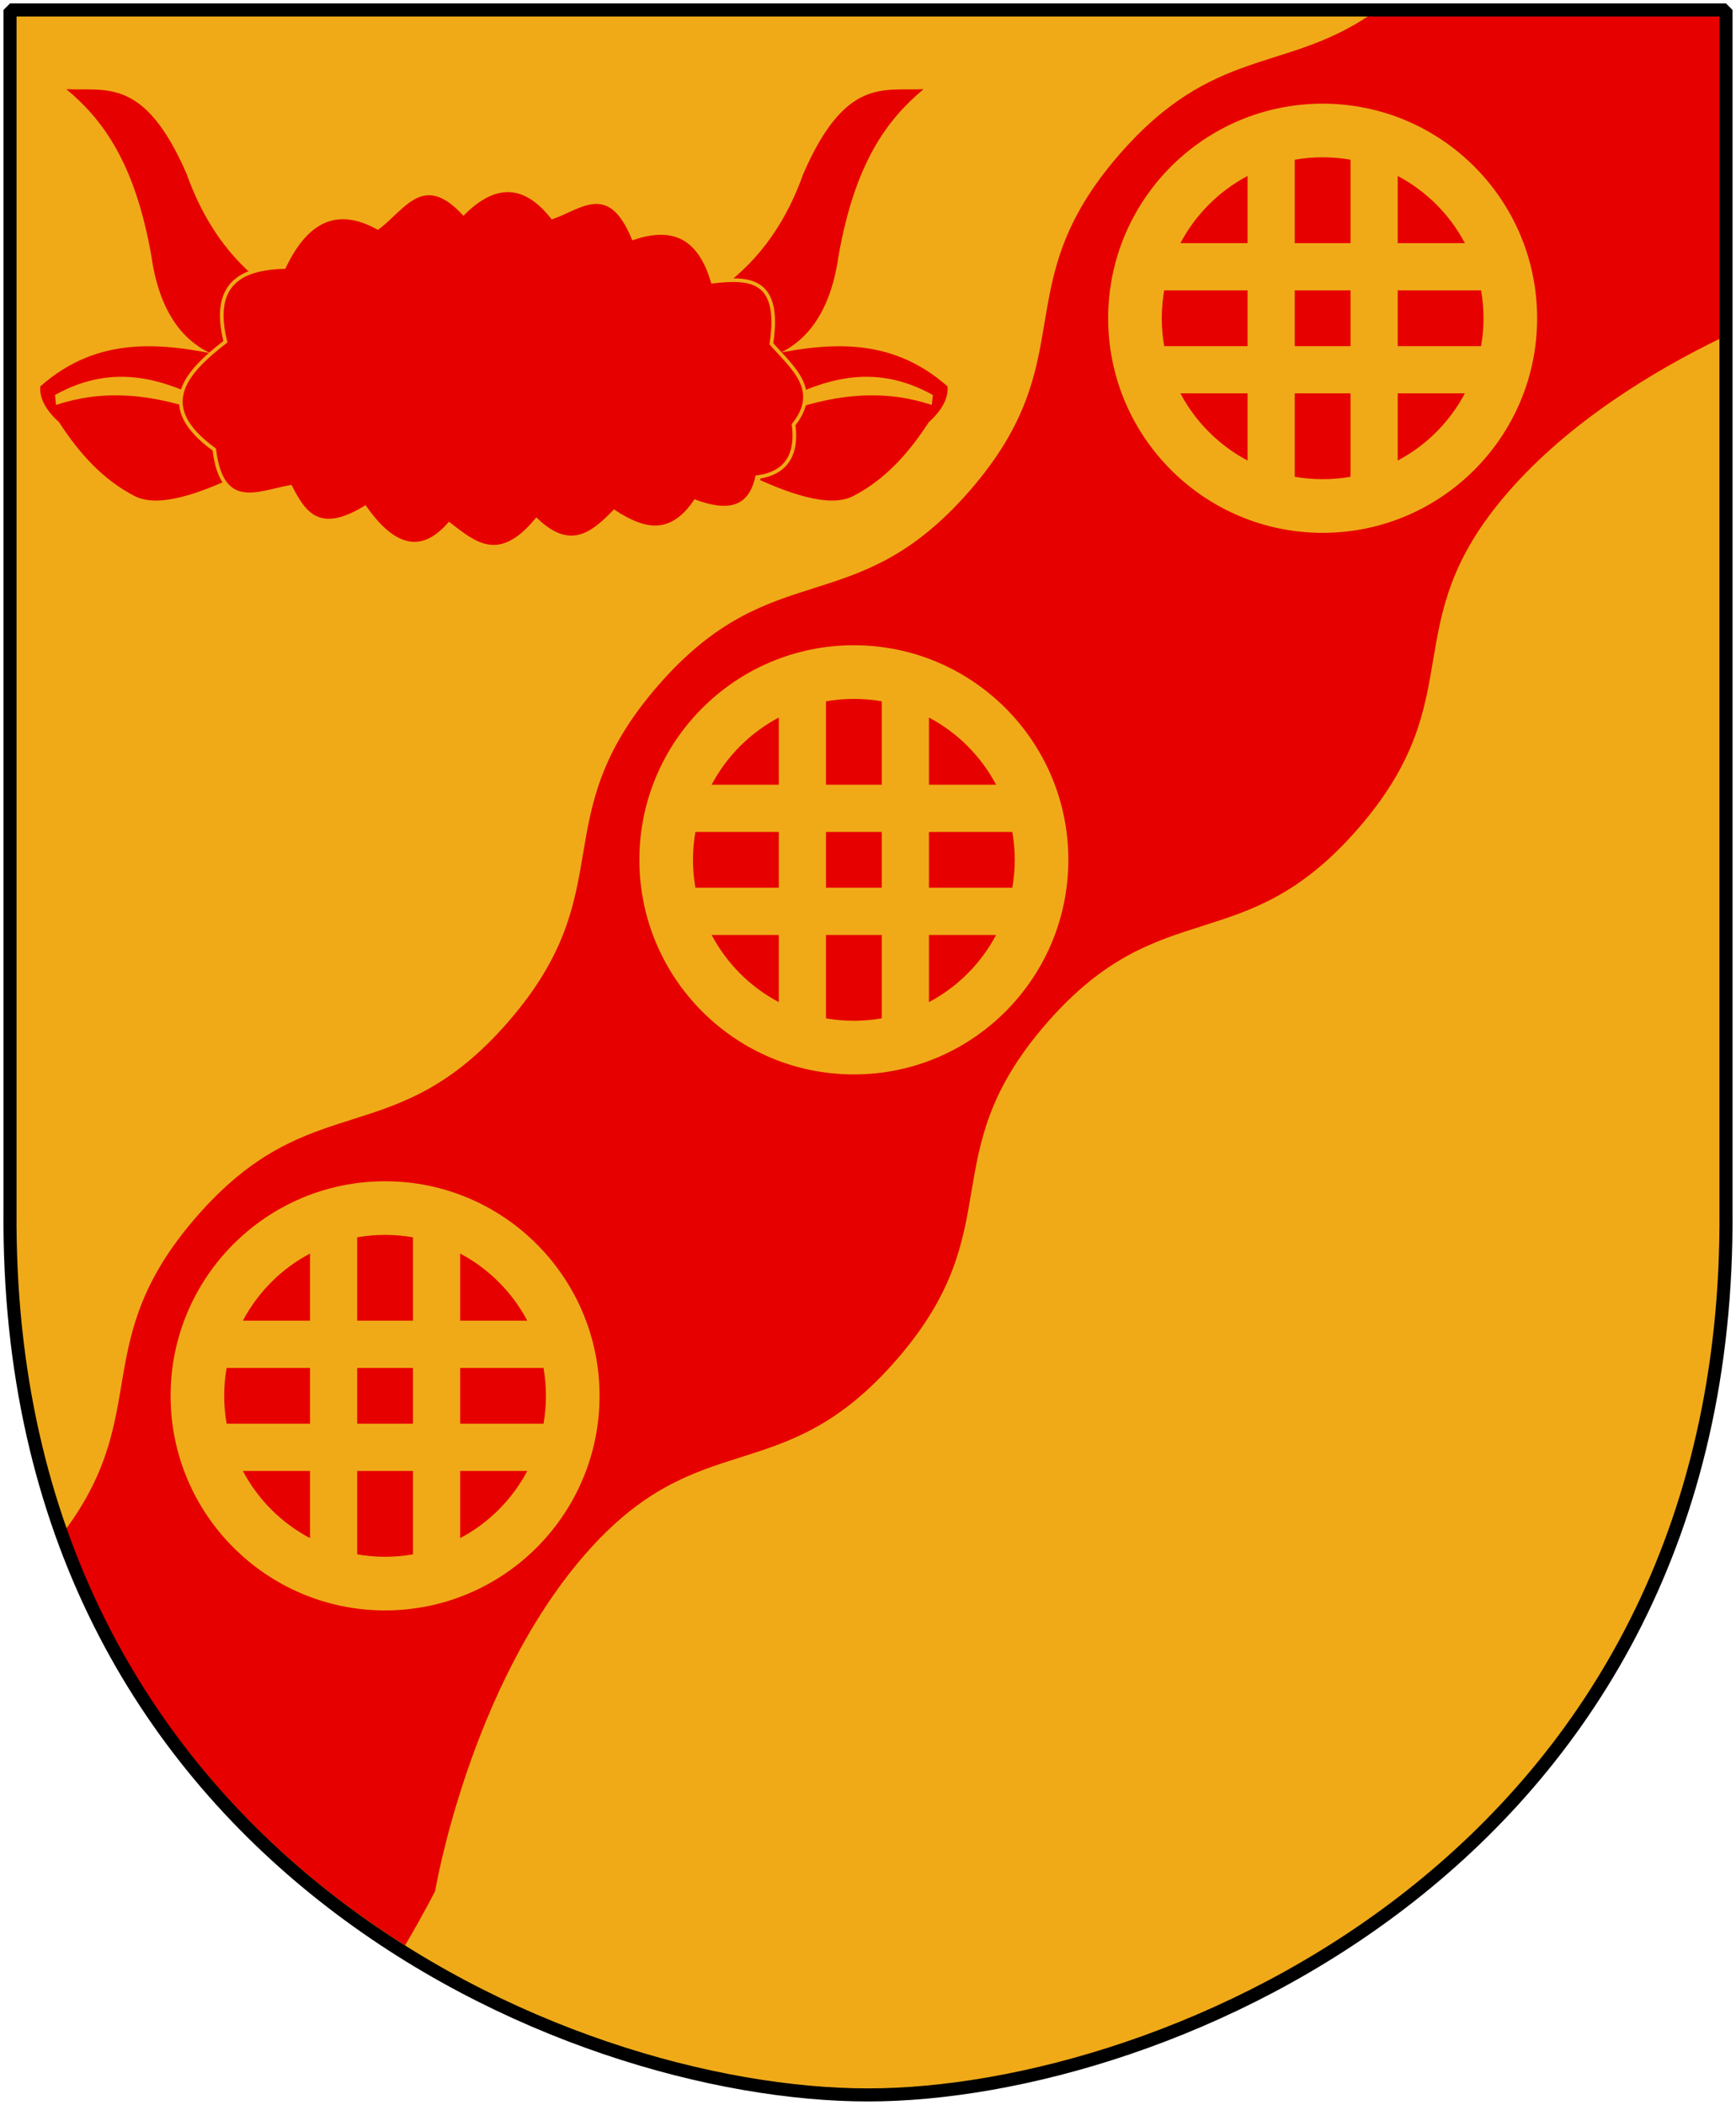
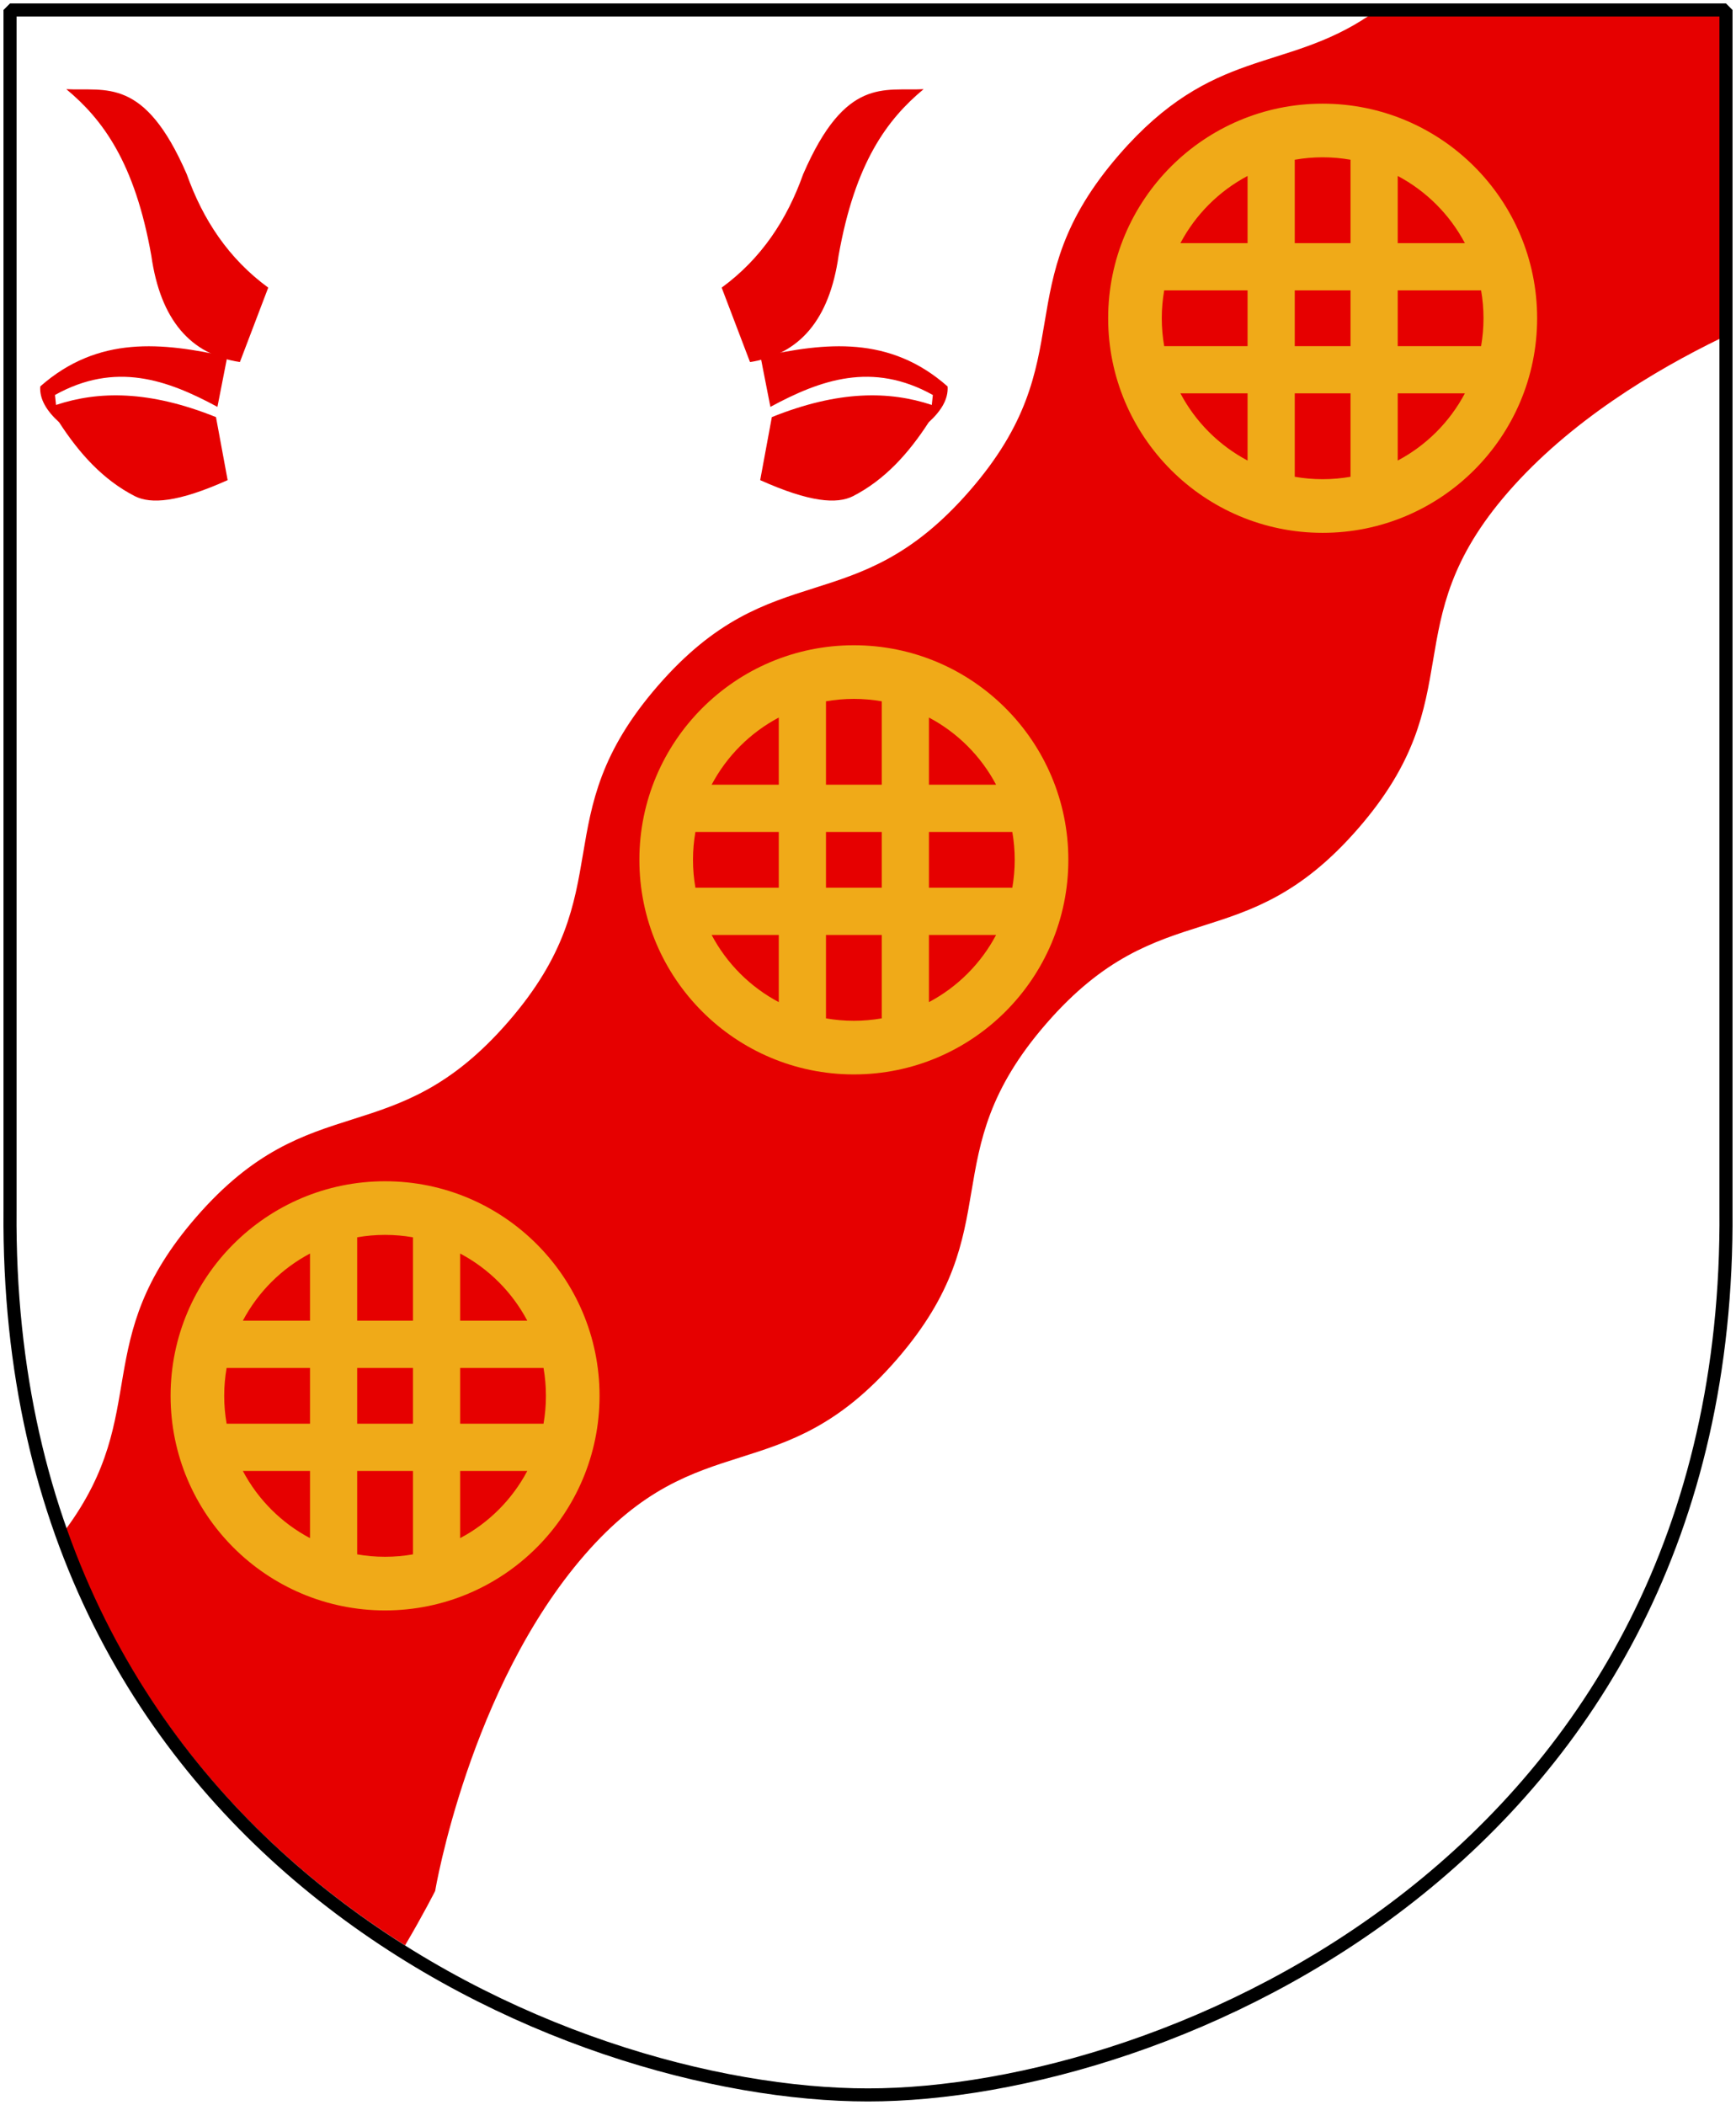
<svg xmlns="http://www.w3.org/2000/svg" xmlns:xlink="http://www.w3.org/1999/xlink" version="1.0" width="251" height="304.2" id="svg4166">
  <defs id="defs4168" />
-   <path d="M 249.551,1.44 L 1.45,1.44 L 1.45,174.936 C 0.682,268.657 81.739,302.756 125.5,302.756 C 168.494,302.756 250.318,268.657 249.551,174.936 L 249.551,1.44 z " style="fill:#f0aa18;stroke:none" id="Shield" />
  <path d="M 248.806,2.29 L 248.806,48.88 C 239.298,53.492 226.984,60.844 218.026,71.149 C 201.34,90.344 213.064,100.531 196.378,119.726 C 179.692,138.921 167.965,128.733 151.279,147.928 C 134.593,167.123 146.317,177.31 129.631,196.505 C 112.945,215.7 101.219,205.512 84.532,224.707 C 67.846,243.902 62.915,273.284 62.915,273.284 C 62.915,273.284 61.254,276.591 58.567,281.142 C 37.965,268.186 19.377,248.605 9.555,220.949 C 22.037,203.964 12.745,193.864 28.377,175.882 C 45.063,156.686 56.789,166.875 73.475,147.68 C 90.161,128.485 78.438,118.298 95.124,99.103 C 111.81,79.908 123.536,90.096 140.222,70.901 C 156.908,51.706 145.153,41.519 161.839,22.324 C 175.349,6.783 185.627,10.495 197.899,2.29 L 248.806,2.29 z " style="fill:#e60000;stroke:none" id="Stream" />
  <path d="M 191.234,14.982 C 174.116,14.982 160.223,28.875 160.223,45.993 C 160.223,63.111 174.116,77.005 191.234,77.005 C 208.353,77.005 222.246,63.111 222.246,45.993 C 222.246,28.875 208.353,14.982 191.234,14.982 z M 191.234,22.734 C 192.608,22.734 193.958,22.855 195.266,23.083 L 195.266,35.139 L 187.203,35.139 L 187.203,23.083 C 188.511,22.855 189.861,22.734 191.234,22.734 z M 180.38,25.429 L 180.38,35.139 L 170.67,35.139 C 172.857,31.006 176.248,27.615 180.38,25.429 z M 202.089,25.429 C 206.221,27.615 209.612,31.006 211.799,35.139 L 202.089,35.139 L 202.089,25.429 z M 168.325,41.962 L 180.38,41.962 L 180.38,50.025 L 168.325,50.025 C 168.096,48.716 167.976,47.366 167.976,45.993 C 167.976,44.62 168.096,43.27 168.325,41.962 z M 187.203,41.962 L 195.266,41.962 L 195.266,50.025 L 187.203,50.025 L 187.203,41.962 z M 202.089,41.962 L 214.144,41.962 C 214.373,43.27 214.493,44.62 214.493,45.993 C 214.493,47.366 214.373,48.716 214.144,50.025 L 202.089,50.025 L 202.089,41.962 z M 170.67,56.847 L 180.38,56.847 L 180.38,66.558 C 176.248,64.371 172.857,60.98 170.67,56.847 z M 187.203,56.847 L 195.266,56.847 L 195.266,68.903 C 193.958,69.132 192.608,69.252 191.234,69.252 C 189.861,69.252 188.511,69.132 187.203,68.903 L 187.203,56.847 z M 202.089,56.847 L 211.799,56.847 C 209.612,60.98 206.221,64.371 202.089,66.558 L 202.089,56.847 z " style="fill:#f0aa18;stroke:none" id="Kvarnhjul" />
  <use transform="translate(-135.559,155.731)" id="Hjul-2" x="0" y="0" width="251" height="304.2" xlink:href="#Kvarnhjul" />
  <use transform="translate(-67.779,78.269)" id="Hjul-3" x="0" y="0" width="251" height="304.2" xlink:href="#Kvarnhjul" />
  <g transform="matrix(0.351,0,0,0.351,-18.698,-6.256)" style="fill:#e60000" id="Tjur-panna">
    <use transform="matrix(-1,0,0,1,514.304,0)" id="Horn-2" x="0" y="0" width="495.859" height="550.133" xlink:href="#Horn" />
    <use transform="matrix(-1,0,0,1,513.45,-4.486267e-4)" id="Ear-2" x="0" y="0" width="495.859" height="550.133" xlink:href="#Ear" />
    <path d="M 146.888,164.691 C 146.888,164.691 142.834,185.349 142.834,185.349 C 122.132,174.16 100.821,166.598 75.918,180.451 L 76.349,184.555 C 93.864,178.754 114.674,178.486 142.239,189.562 C 142.239,189.562 147.042,215.514 147.042,215.514 C 126.569,224.689 115.442,225.441 108.83,222.124 C 95.672,215.378 85.894,204.458 77.617,191.685 C 72.503,187.035 69.49,182.164 69.842,176.939 C 93.736,155.841 120.161,158.83 146.888,164.691 z " id="Ear" />
    <path d="M 163.761,136.25 C 163.761,136.25 152.087,166.894 152.087,166.894 C 131.814,163.794 119.37,149.604 115.606,123.117 C 108.831,84.741 95.545,66.985 80.584,54.533 C 96.763,55.424 112.704,49.192 130.198,89.554 C 136.878,108.339 147.459,124.338 163.761,136.25 z " id="Horn" />
-     <path d="M 146.12,158.52 C 140.382,135.401 151.735,128.225 170.31,127.785 C 180.376,106.582 193.591,103.198 208.883,111.563 C 219.244,104.061 227.311,87.57 244.186,105.587 C 257.254,92.617 269.474,92.944 280.798,107.294 C 292.316,103.281 304.271,91.856 314.141,115.832 C 328.798,111.003 340.856,113.642 346.829,133.761 C 361.454,132.172 375.195,131.948 371.019,159.374 C 379.705,169.246 391.551,178.431 380.172,192.67 C 382.304,208.962 373.07,213.325 365.135,214.278 C 362.137,227.556 353.091,229.226 339.638,224.3 C 329.45,239.245 318.225,236.33 306.295,228.528 C 297.433,237.573 288.256,245.245 274.26,231.943 C 258.821,250.552 248.656,241.607 238.302,233.65 C 226.752,246.817 215.202,243.239 203.652,226.82 C 184.509,238.503 178.395,228.919 172.925,218.283 C 159.823,220.633 144.674,228.779 141.544,202.915 C 117.211,185.303 129.189,171.642 146.12,158.52 z " style="stroke:#f0aa18;stroke-width:1.5" id="path1986" />
  </g>
  <path d="M 249.551,1.44 L 1.45,1.44 L 1.45,174.936 C 0.682,268.657 81.739,302.756 125.5,302.756 C 168.494,302.756 250.318,268.657 249.551,174.936 L 249.551,1.44 z " style="fill:none;fill-opacity:0;stroke:black;stroke-width:1.888;stroke-linejoin:bevel" id="Frame" />
</svg>